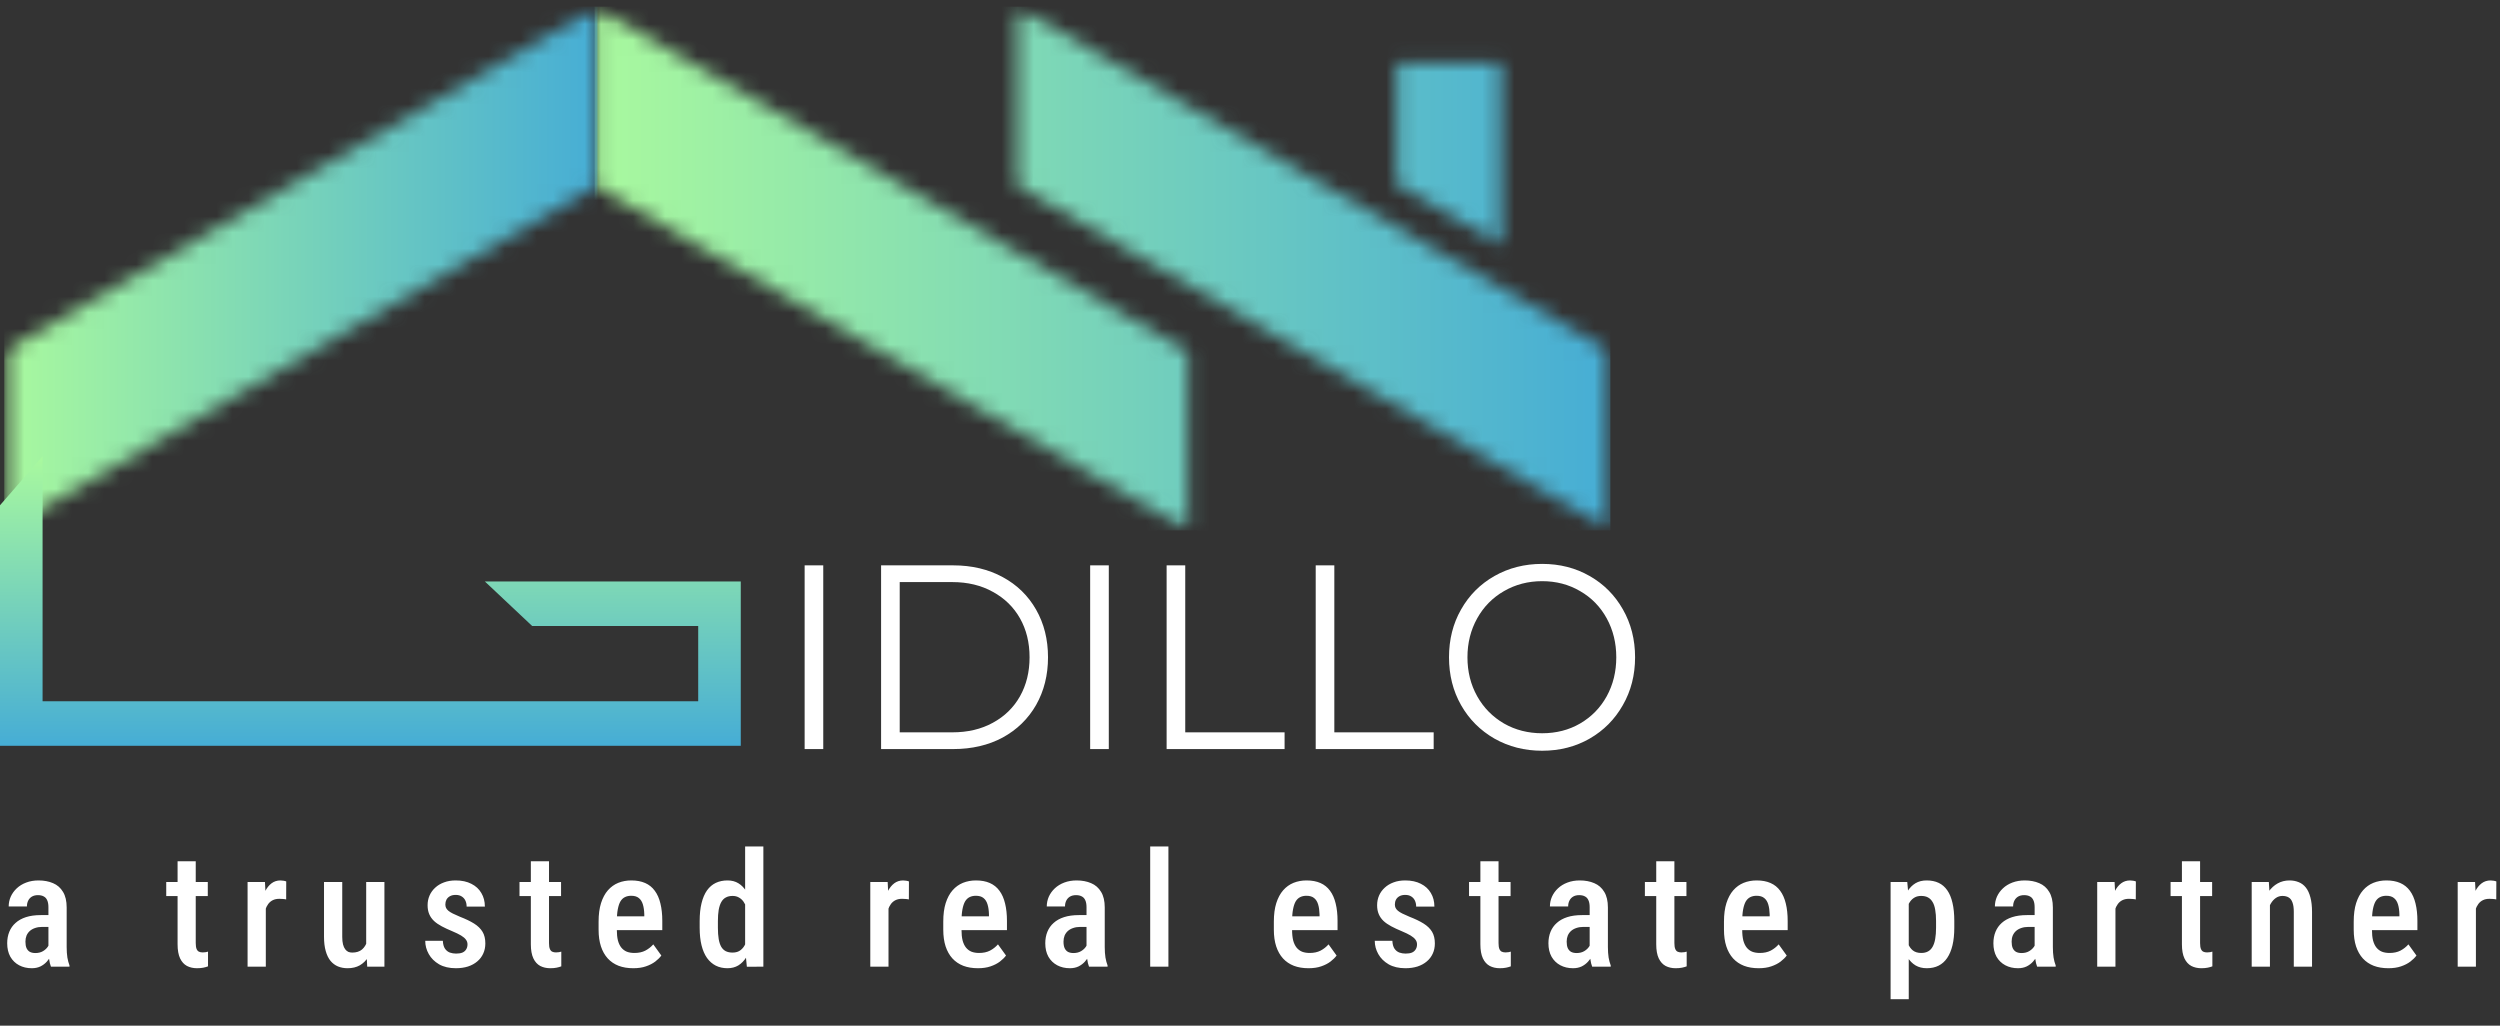
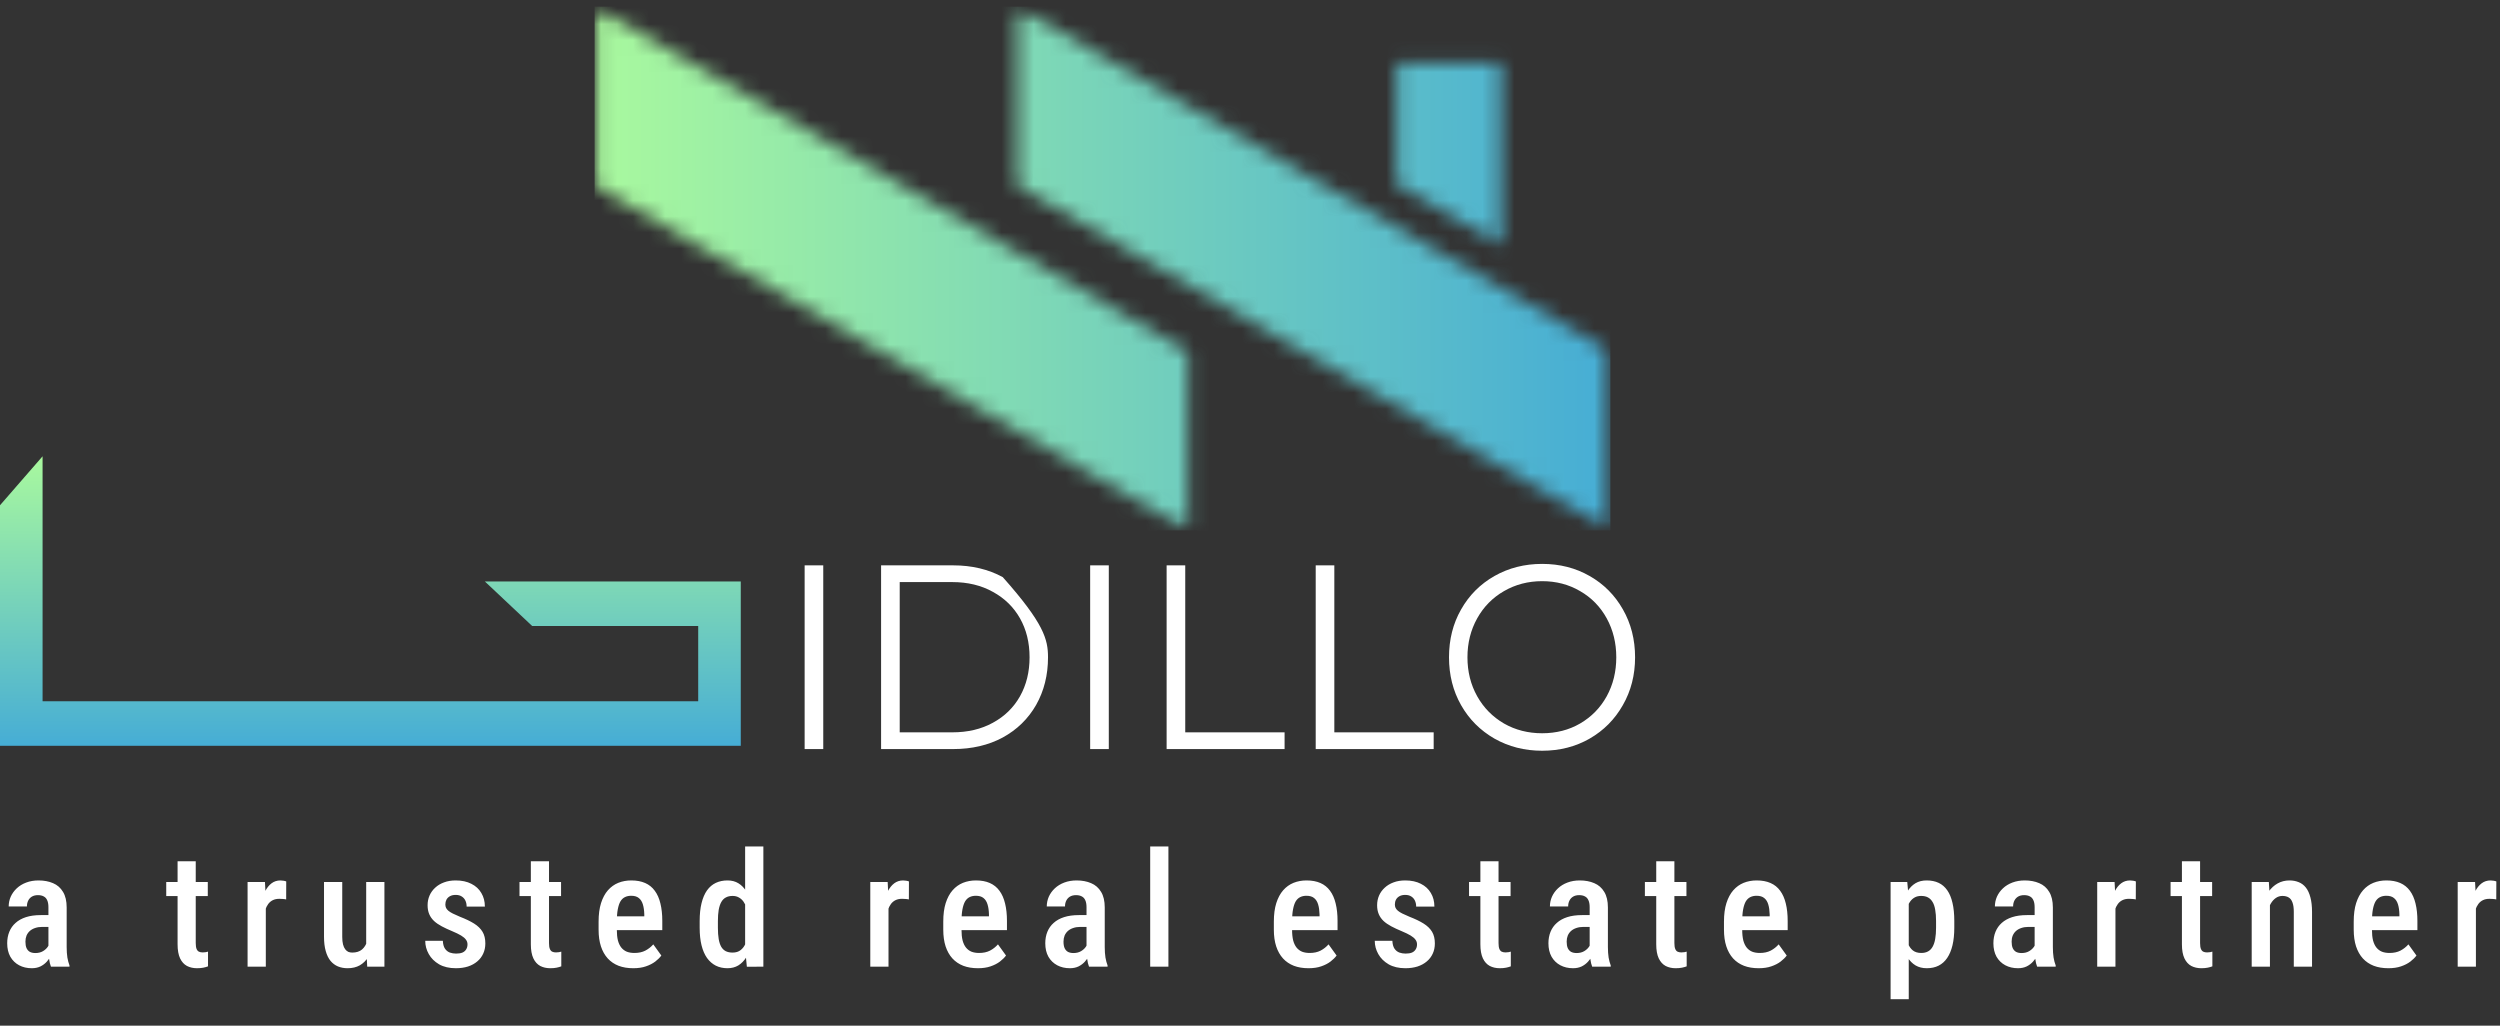
<svg xmlns="http://www.w3.org/2000/svg" width="156" height="64" viewBox="0 0 156 64" fill="none">
  <rect x="0" y="0" width="156" height="64" fill="#333333" stroke="none" />
  <path d="M3.022 59.245V56.614C3.022 56.431 2.996 56.285 2.944 56.174C2.896 56.063 2.822 55.984 2.725 55.935C2.63 55.883 2.511 55.857 2.368 55.857C2.218 55.857 2.091 55.888 1.987 55.95C1.886 56.011 1.81 56.096 1.758 56.203C1.706 56.307 1.68 56.428 1.68 56.565H0.542C0.542 56.353 0.584 56.15 0.669 55.954C0.757 55.759 0.882 55.585 1.045 55.432C1.208 55.279 1.405 55.158 1.636 55.071C1.867 54.983 2.124 54.939 2.407 54.939C2.746 54.939 3.047 54.996 3.311 55.11C3.574 55.22 3.781 55.401 3.931 55.652C4.084 55.899 4.16 56.224 4.16 56.628V59.094C4.16 59.338 4.175 59.556 4.204 59.748C4.237 59.937 4.281 60.102 4.336 60.242V60.32H3.179C3.127 60.193 3.088 60.03 3.062 59.831C3.035 59.633 3.022 59.437 3.022 59.245ZM3.174 57.102L3.179 57.839H2.632C2.469 57.839 2.323 57.862 2.192 57.907C2.062 57.95 1.952 58.012 1.86 58.093C1.772 58.171 1.704 58.267 1.655 58.381C1.61 58.495 1.587 58.62 1.587 58.757C1.587 58.923 1.61 59.058 1.655 59.162C1.704 59.267 1.774 59.345 1.865 59.397C1.96 59.446 2.074 59.47 2.207 59.47C2.389 59.47 2.547 59.431 2.681 59.353C2.817 59.271 2.922 59.174 2.993 59.06C3.068 58.946 3.097 58.842 3.081 58.747L3.34 59.221C3.314 59.345 3.265 59.475 3.193 59.612C3.125 59.748 3.035 59.879 2.925 60.002C2.814 60.126 2.681 60.227 2.524 60.305C2.368 60.38 2.188 60.417 1.982 60.417C1.686 60.417 1.423 60.355 1.191 60.232C0.96 60.108 0.778 59.931 0.645 59.7C0.514 59.465 0.449 59.185 0.449 58.86C0.449 58.596 0.493 58.357 0.581 58.142C0.669 57.927 0.799 57.743 0.972 57.59C1.144 57.434 1.361 57.313 1.621 57.229C1.885 57.144 2.192 57.102 2.544 57.102H3.174ZM12.966 55.036V55.915H10.373V55.036H12.966ZM11.081 53.742H12.214V58.845C12.214 59.008 12.232 59.131 12.267 59.216C12.303 59.301 12.354 59.358 12.419 59.387C12.484 59.416 12.56 59.431 12.648 59.431C12.713 59.431 12.777 59.426 12.839 59.416C12.904 59.403 12.951 59.392 12.98 59.382V60.3C12.896 60.333 12.798 60.36 12.687 60.383C12.577 60.406 12.443 60.417 12.287 60.417C12.056 60.417 11.849 60.37 11.667 60.276C11.485 60.178 11.341 60.02 11.237 59.802C11.133 59.581 11.081 59.288 11.081 58.923V53.742ZM16.587 56.057V60.32H15.449V55.036H16.533L16.587 56.057ZM17.861 55.002L17.857 56.125C17.791 56.109 17.721 56.099 17.647 56.096C17.575 56.089 17.503 56.086 17.432 56.086C17.276 56.086 17.14 56.114 17.027 56.169C16.913 56.224 16.817 56.304 16.738 56.408C16.66 56.513 16.599 56.638 16.553 56.784C16.511 56.931 16.485 57.097 16.475 57.282L16.231 57.292C16.231 56.96 16.257 56.653 16.309 56.369C16.361 56.083 16.439 55.834 16.543 55.622C16.651 55.407 16.784 55.24 16.944 55.119C17.103 54.999 17.289 54.939 17.5 54.939C17.559 54.939 17.625 54.945 17.7 54.958C17.775 54.971 17.829 54.986 17.861 55.002ZM22.85 59.075V55.036H23.988V60.32H22.914L22.85 59.075ZM23.011 57.971L23.373 57.961C23.373 58.316 23.34 58.643 23.275 58.943C23.21 59.242 23.109 59.502 22.972 59.724C22.839 59.942 22.665 60.113 22.45 60.237C22.238 60.357 21.984 60.417 21.688 60.417C21.47 60.417 21.27 60.38 21.087 60.305C20.909 60.23 20.754 60.114 20.624 59.958C20.497 59.802 20.397 59.599 20.326 59.348C20.254 59.097 20.218 58.798 20.218 58.45V55.036H21.356V58.459C21.356 58.648 21.372 58.806 21.405 58.933C21.437 59.057 21.483 59.157 21.542 59.236C21.6 59.31 21.665 59.364 21.737 59.397C21.812 59.426 21.892 59.441 21.976 59.441C22.233 59.441 22.437 59.377 22.587 59.25C22.739 59.12 22.849 58.944 22.914 58.723C22.979 58.502 23.011 58.251 23.011 57.971ZM29.172 58.928C29.172 58.817 29.139 58.72 29.074 58.635C29.012 58.547 28.912 58.461 28.771 58.376C28.631 58.292 28.444 58.2 28.21 58.103C27.966 58.002 27.749 57.901 27.561 57.8C27.372 57.699 27.212 57.589 27.082 57.468C26.952 57.344 26.852 57.203 26.784 57.043C26.716 56.884 26.682 56.698 26.682 56.487C26.682 56.269 26.722 56.067 26.804 55.881C26.885 55.696 27.002 55.533 27.155 55.393C27.308 55.25 27.492 55.139 27.707 55.061C27.922 54.979 28.164 54.939 28.435 54.939C28.815 54.939 29.141 55.009 29.411 55.149C29.685 55.285 29.893 55.477 30.036 55.725C30.183 55.969 30.256 56.251 30.256 56.57H29.118C29.118 56.436 29.094 56.316 29.045 56.208C28.996 56.098 28.921 56.01 28.82 55.945C28.719 55.876 28.591 55.842 28.435 55.842C28.291 55.842 28.171 55.87 28.073 55.925C27.979 55.977 27.907 56.049 27.858 56.14C27.813 56.228 27.79 56.327 27.79 56.438C27.79 56.519 27.805 56.591 27.834 56.653C27.863 56.714 27.912 56.775 27.98 56.833C28.049 56.889 28.14 56.946 28.254 57.004C28.371 57.063 28.519 57.13 28.698 57.204C29.053 57.341 29.348 57.483 29.582 57.629C29.816 57.776 29.992 57.947 30.109 58.142C30.227 58.337 30.285 58.58 30.285 58.869C30.285 59.104 30.241 59.315 30.153 59.504C30.069 59.693 29.945 59.856 29.782 59.992C29.623 60.129 29.429 60.235 29.201 60.31C28.977 60.381 28.726 60.417 28.449 60.417C28.036 60.417 27.686 60.336 27.399 60.173C27.116 60.007 26.901 59.794 26.755 59.533C26.608 59.273 26.535 58.998 26.535 58.708H27.634C27.644 58.917 27.688 59.079 27.766 59.197C27.847 59.314 27.95 59.395 28.073 59.441C28.197 59.483 28.326 59.504 28.459 59.504C28.619 59.504 28.75 59.483 28.855 59.441C28.959 59.395 29.037 59.328 29.089 59.24C29.144 59.153 29.172 59.048 29.172 58.928ZM35.01 55.036V55.915H32.417V55.036H35.01ZM33.125 53.742H34.258V58.845C34.258 59.008 34.276 59.131 34.312 59.216C34.348 59.301 34.398 59.358 34.463 59.387C34.528 59.416 34.605 59.431 34.693 59.431C34.758 59.431 34.821 59.426 34.883 59.416C34.948 59.403 34.995 59.392 35.025 59.382V60.3C34.94 60.333 34.843 60.36 34.732 60.383C34.621 60.406 34.488 60.417 34.331 60.417C34.1 60.417 33.894 60.37 33.711 60.276C33.529 60.178 33.386 60.02 33.282 59.802C33.178 59.581 33.125 59.288 33.125 58.923V53.742ZM39.515 60.417C39.174 60.417 38.869 60.367 38.602 60.266C38.335 60.162 38.109 60.009 37.924 59.807C37.738 59.602 37.596 59.351 37.499 59.055C37.401 58.755 37.352 58.409 37.352 58.015V57.507C37.352 57.061 37.403 56.677 37.504 56.355C37.608 56.029 37.751 55.762 37.933 55.554C38.116 55.346 38.331 55.191 38.578 55.09C38.829 54.989 39.1 54.939 39.393 54.939C39.725 54.939 40.014 54.992 40.258 55.1C40.502 55.207 40.702 55.368 40.858 55.583C41.018 55.798 41.135 56.063 41.21 56.379C41.288 56.695 41.327 57.058 41.327 57.468V58.039H37.899V57.18H40.204V57.058C40.197 56.817 40.168 56.61 40.116 56.438C40.064 56.262 39.979 56.129 39.862 56.037C39.748 55.943 39.59 55.896 39.389 55.896C39.242 55.896 39.112 55.923 38.998 55.979C38.884 56.034 38.789 56.124 38.715 56.247C38.643 56.371 38.588 56.537 38.549 56.745C38.51 56.95 38.49 57.204 38.49 57.507V58.015C38.49 58.279 38.513 58.502 38.558 58.684C38.607 58.866 38.679 59.016 38.773 59.133C38.868 59.247 38.982 59.332 39.115 59.387C39.252 59.439 39.41 59.465 39.589 59.465C39.852 59.465 40.079 59.416 40.267 59.319C40.459 59.218 40.626 59.087 40.765 58.928L41.268 59.626C41.174 59.753 41.047 59.879 40.888 60.002C40.728 60.123 40.534 60.222 40.306 60.3C40.082 60.378 39.818 60.417 39.515 60.417ZM46.496 59.216V52.82H47.634V60.32L46.604 60.325L46.496 59.216ZM43.659 57.893V57.478C43.659 57.045 43.698 56.67 43.777 56.355C43.855 56.036 43.969 55.77 44.118 55.559C44.271 55.347 44.455 55.191 44.67 55.09C44.885 54.989 45.127 54.939 45.398 54.939C45.661 54.939 45.889 54.999 46.081 55.119C46.273 55.237 46.436 55.404 46.569 55.622C46.703 55.84 46.809 56.101 46.887 56.404C46.968 56.703 47.024 57.038 47.053 57.409V57.986C47.017 58.344 46.96 58.672 46.882 58.972C46.804 59.268 46.698 59.524 46.565 59.739C46.431 59.953 46.267 60.121 46.072 60.242C45.879 60.359 45.653 60.417 45.393 60.417C45.123 60.417 44.88 60.364 44.665 60.256C44.454 60.149 44.271 59.989 44.118 59.778C43.969 59.566 43.855 59.304 43.777 58.992C43.698 58.676 43.659 58.309 43.659 57.893ZM44.797 57.478V57.893C44.797 58.163 44.813 58.396 44.846 58.591C44.878 58.786 44.931 58.947 45.002 59.075C45.074 59.198 45.168 59.291 45.285 59.353C45.403 59.411 45.544 59.441 45.71 59.441C45.919 59.441 46.088 59.389 46.218 59.284C46.351 59.18 46.454 59.04 46.526 58.864C46.6 58.685 46.653 58.487 46.682 58.269V57.131C46.666 56.959 46.633 56.799 46.584 56.653C46.535 56.503 46.472 56.373 46.394 56.262C46.316 56.151 46.22 56.065 46.106 56.003C45.995 55.938 45.865 55.906 45.715 55.906C45.549 55.906 45.407 55.938 45.29 56.003C45.173 56.065 45.079 56.161 45.007 56.291C44.935 56.418 44.882 56.581 44.846 56.779C44.813 56.975 44.797 57.208 44.797 57.478ZM55.443 56.057V60.32H54.306V55.036H55.39L55.443 56.057ZM56.718 55.002L56.713 56.125C56.648 56.109 56.578 56.099 56.503 56.096C56.431 56.089 56.36 56.086 56.288 56.086C56.132 56.086 55.997 56.114 55.883 56.169C55.769 56.224 55.673 56.304 55.595 56.408C55.517 56.513 55.455 56.638 55.409 56.784C55.367 56.931 55.341 57.097 55.331 57.282L55.087 57.292C55.087 56.96 55.113 56.653 55.165 56.369C55.217 56.083 55.295 55.834 55.399 55.622C55.507 55.407 55.64 55.24 55.8 55.119C55.959 54.999 56.145 54.939 56.356 54.939C56.415 54.939 56.482 54.945 56.557 54.958C56.632 54.971 56.685 54.986 56.718 55.002ZM61.023 60.417C60.681 60.417 60.377 60.367 60.11 60.266C59.843 60.162 59.617 60.009 59.431 59.807C59.245 59.602 59.104 59.351 59.006 59.055C58.909 58.755 58.86 58.409 58.86 58.015V57.507C58.86 57.061 58.91 56.677 59.011 56.355C59.115 56.029 59.258 55.762 59.441 55.554C59.623 55.346 59.838 55.191 60.085 55.09C60.336 54.989 60.608 54.939 60.901 54.939C61.233 54.939 61.521 54.992 61.765 55.1C62.009 55.207 62.209 55.368 62.366 55.583C62.525 55.798 62.642 56.063 62.717 56.379C62.795 56.695 62.834 57.058 62.834 57.468V58.039H59.407V57.18H61.711V57.058C61.705 56.817 61.675 56.61 61.623 56.438C61.571 56.262 61.487 56.129 61.37 56.037C61.256 55.943 61.098 55.896 60.896 55.896C60.749 55.896 60.619 55.923 60.505 55.979C60.391 56.034 60.297 56.124 60.222 56.247C60.151 56.371 60.095 56.537 60.056 56.745C60.017 56.95 59.998 57.204 59.998 57.507V58.015C59.998 58.279 60.02 58.502 60.066 58.684C60.115 58.866 60.186 59.016 60.281 59.133C60.375 59.247 60.489 59.332 60.623 59.387C60.759 59.439 60.917 59.465 61.096 59.465C61.36 59.465 61.586 59.416 61.775 59.319C61.967 59.218 62.133 59.087 62.273 58.928L62.776 59.626C62.681 59.753 62.554 59.879 62.395 60.002C62.235 60.123 62.042 60.222 61.814 60.3C61.589 60.378 61.326 60.417 61.023 60.417ZM67.799 59.245V56.614C67.799 56.431 67.773 56.285 67.721 56.174C67.672 56.063 67.598 55.984 67.501 55.935C67.406 55.883 67.288 55.857 67.144 55.857C66.995 55.857 66.868 55.888 66.763 55.95C66.663 56.011 66.586 56.096 66.534 56.203C66.482 56.307 66.456 56.428 66.456 56.565H65.318C65.318 56.353 65.361 56.15 65.445 55.954C65.533 55.759 65.658 55.585 65.821 55.432C65.984 55.279 66.181 55.158 66.412 55.071C66.643 54.983 66.9 54.939 67.183 54.939C67.522 54.939 67.823 54.996 68.087 55.11C68.35 55.22 68.557 55.401 68.707 55.652C68.86 55.899 68.936 56.224 68.936 56.628V59.094C68.936 59.338 68.951 59.556 68.98 59.748C69.013 59.937 69.057 60.102 69.112 60.242V60.32H67.955C67.903 60.193 67.864 60.03 67.838 59.831C67.812 59.633 67.799 59.437 67.799 59.245ZM67.95 57.102L67.955 57.839H67.408C67.245 57.839 67.099 57.862 66.969 57.907C66.838 57.95 66.728 58.012 66.636 58.093C66.549 58.171 66.48 58.267 66.431 58.381C66.386 58.495 66.363 58.62 66.363 58.757C66.363 58.923 66.386 59.058 66.431 59.162C66.48 59.267 66.55 59.345 66.641 59.397C66.736 59.446 66.85 59.47 66.983 59.47C67.165 59.47 67.323 59.431 67.457 59.353C67.594 59.271 67.698 59.174 67.769 59.06C67.844 58.946 67.874 58.842 67.857 58.747L68.116 59.221C68.09 59.345 68.041 59.475 67.969 59.612C67.901 59.748 67.812 59.879 67.701 60.002C67.59 60.126 67.457 60.227 67.301 60.305C67.144 60.38 66.964 60.417 66.759 60.417C66.462 60.417 66.199 60.355 65.968 60.232C65.737 60.108 65.554 59.931 65.421 59.7C65.29 59.465 65.225 59.185 65.225 58.86C65.225 58.596 65.269 58.357 65.357 58.142C65.445 57.927 65.575 57.743 65.748 57.59C65.92 57.434 66.137 57.313 66.397 57.229C66.661 57.144 66.969 57.102 67.32 57.102H67.95ZM72.909 52.82V60.32H71.772V52.82H72.909ZM81.651 60.417C81.31 60.417 81.005 60.367 80.738 60.266C80.471 60.162 80.245 60.009 80.06 59.807C79.874 59.602 79.732 59.351 79.635 59.055C79.537 58.755 79.488 58.409 79.488 58.015V57.507C79.488 57.061 79.539 56.677 79.64 56.355C79.744 56.029 79.887 55.762 80.069 55.554C80.252 55.346 80.466 55.191 80.714 55.09C80.965 54.989 81.236 54.939 81.529 54.939C81.861 54.939 82.149 54.992 82.394 55.1C82.638 55.207 82.838 55.368 82.994 55.583C83.154 55.798 83.271 56.063 83.346 56.379C83.424 56.695 83.463 57.058 83.463 57.468V58.039H80.035V57.18H82.34V57.058C82.333 56.817 82.304 56.61 82.252 56.438C82.2 56.262 82.115 56.129 81.998 56.037C81.884 55.943 81.726 55.896 81.524 55.896C81.378 55.896 81.248 55.923 81.134 55.979C81.02 56.034 80.925 56.124 80.851 56.247C80.779 56.371 80.724 56.537 80.685 56.745C80.645 56.95 80.626 57.204 80.626 57.507V58.015C80.626 58.279 80.649 58.502 80.694 58.684C80.743 58.866 80.815 59.016 80.909 59.133C81.004 59.247 81.118 59.332 81.251 59.387C81.388 59.439 81.546 59.465 81.725 59.465C81.988 59.465 82.215 59.416 82.403 59.319C82.595 59.218 82.761 59.087 82.901 58.928L83.404 59.626C83.31 59.753 83.183 59.879 83.023 60.002C82.864 60.123 82.67 60.222 82.442 60.3C82.218 60.378 81.954 60.417 81.651 60.417ZM88.422 58.928C88.422 58.817 88.39 58.72 88.325 58.635C88.263 58.547 88.162 58.461 88.022 58.376C87.882 58.292 87.695 58.2 87.46 58.103C87.216 58.002 87 57.901 86.811 57.8C86.622 57.699 86.463 57.589 86.332 57.468C86.202 57.344 86.103 57.203 86.035 57.043C85.966 56.884 85.932 56.698 85.932 56.487C85.932 56.269 85.973 56.067 86.054 55.881C86.135 55.696 86.253 55.533 86.406 55.393C86.559 55.25 86.743 55.139 86.957 55.061C87.172 54.979 87.415 54.939 87.685 54.939C88.066 54.939 88.391 55.009 88.662 55.149C88.935 55.285 89.143 55.477 89.287 55.725C89.433 55.969 89.506 56.251 89.506 56.57H88.369C88.369 56.436 88.344 56.316 88.295 56.208C88.246 56.098 88.172 56.01 88.071 55.945C87.97 55.876 87.841 55.842 87.685 55.842C87.542 55.842 87.421 55.87 87.324 55.925C87.229 55.977 87.158 56.049 87.109 56.14C87.063 56.228 87.04 56.327 87.04 56.438C87.04 56.519 87.055 56.591 87.084 56.653C87.114 56.714 87.162 56.775 87.231 56.833C87.299 56.889 87.39 56.946 87.504 57.004C87.621 57.063 87.77 57.13 87.949 57.204C88.303 57.341 88.598 57.483 88.832 57.629C89.067 57.776 89.243 57.947 89.36 58.142C89.477 58.337 89.535 58.58 89.535 58.869C89.535 59.104 89.492 59.315 89.404 59.504C89.319 59.693 89.195 59.856 89.033 59.992C88.873 60.129 88.679 60.235 88.452 60.31C88.227 60.381 87.976 60.417 87.7 60.417C87.286 60.417 86.936 60.336 86.65 60.173C86.367 60.007 86.152 59.794 86.005 59.533C85.859 59.273 85.785 58.998 85.785 58.708H86.884C86.894 58.917 86.938 59.079 87.016 59.197C87.097 59.314 87.2 59.395 87.324 59.441C87.447 59.483 87.576 59.504 87.709 59.504C87.869 59.504 88.001 59.483 88.105 59.441C88.209 59.395 88.287 59.328 88.339 59.24C88.395 59.153 88.422 59.048 88.422 58.928ZM94.26 55.036V55.915H91.668V55.036H94.26ZM92.376 53.742H93.509V58.845C93.509 59.008 93.526 59.131 93.562 59.216C93.598 59.301 93.649 59.358 93.714 59.387C93.779 59.416 93.855 59.431 93.943 59.431C94.008 59.431 94.072 59.426 94.134 59.416C94.199 59.403 94.246 59.392 94.275 59.382V60.3C94.191 60.333 94.093 60.36 93.982 60.383C93.871 60.406 93.738 60.417 93.582 60.417C93.351 60.417 93.144 60.37 92.962 60.276C92.779 60.178 92.636 60.02 92.532 59.802C92.428 59.581 92.376 59.288 92.376 58.923V53.742ZM99.195 59.245V56.614C99.195 56.431 99.169 56.285 99.117 56.174C99.069 56.063 98.995 55.984 98.898 55.935C98.803 55.883 98.684 55.857 98.541 55.857C98.391 55.857 98.264 55.888 98.16 55.95C98.059 56.011 97.983 56.096 97.931 56.203C97.879 56.307 97.853 56.428 97.853 56.565H96.715C96.715 56.353 96.757 56.15 96.842 55.954C96.93 55.759 97.055 55.585 97.218 55.432C97.381 55.279 97.578 55.158 97.809 55.071C98.04 54.983 98.297 54.939 98.58 54.939C98.919 54.939 99.22 54.996 99.484 55.11C99.747 55.22 99.954 55.401 100.104 55.652C100.257 55.899 100.333 56.224 100.333 56.628V59.094C100.333 59.338 100.348 59.556 100.377 59.748C100.41 59.937 100.454 60.102 100.509 60.242V60.32H99.352C99.3 60.193 99.261 60.03 99.235 59.831C99.209 59.633 99.195 59.437 99.195 59.245ZM99.347 57.102L99.352 57.839H98.805C98.642 57.839 98.496 57.862 98.365 57.907C98.235 57.95 98.124 58.012 98.033 58.093C97.945 58.171 97.877 58.267 97.828 58.381C97.783 58.495 97.76 58.62 97.76 58.757C97.76 58.923 97.783 59.058 97.828 59.162C97.877 59.267 97.947 59.345 98.038 59.397C98.133 59.446 98.247 59.47 98.38 59.47C98.562 59.47 98.72 59.431 98.854 59.353C98.99 59.271 99.095 59.174 99.166 59.06C99.241 58.946 99.27 58.842 99.254 58.747L99.513 59.221C99.487 59.345 99.438 59.475 99.366 59.612C99.298 59.748 99.209 59.879 99.098 60.002C98.987 60.126 98.854 60.227 98.698 60.305C98.541 60.38 98.361 60.417 98.156 60.417C97.859 60.417 97.596 60.355 97.365 60.232C97.133 60.108 96.951 59.931 96.818 59.7C96.687 59.465 96.622 59.185 96.622 58.86C96.622 58.596 96.666 58.357 96.754 58.142C96.842 57.927 96.972 57.743 97.145 57.59C97.317 57.434 97.534 57.313 97.794 57.229C98.058 57.144 98.365 57.102 98.717 57.102H99.347ZM105.234 55.036V55.915H102.641V55.036H105.234ZM103.349 53.742H104.482V58.845C104.482 59.008 104.5 59.131 104.536 59.216C104.572 59.301 104.622 59.358 104.687 59.387C104.752 59.416 104.829 59.431 104.917 59.431C104.982 59.431 105.045 59.426 105.107 59.416C105.172 59.403 105.219 59.392 105.249 59.382V60.3C105.164 60.333 105.066 60.36 104.956 60.383C104.845 60.406 104.712 60.417 104.555 60.417C104.324 60.417 104.117 60.37 103.935 60.276C103.753 60.178 103.61 60.02 103.505 59.802C103.401 59.581 103.349 59.288 103.349 58.923V53.742ZM109.739 60.417C109.397 60.417 109.093 60.367 108.826 60.266C108.559 60.162 108.333 60.009 108.147 59.807C107.962 59.602 107.82 59.351 107.723 59.055C107.625 58.755 107.576 58.409 107.576 58.015V57.507C107.576 57.061 107.627 56.677 107.728 56.355C107.832 56.029 107.975 55.762 108.157 55.554C108.34 55.346 108.554 55.191 108.802 55.09C109.052 54.989 109.324 54.939 109.617 54.939C109.949 54.939 110.237 54.992 110.481 55.1C110.726 55.207 110.926 55.368 111.082 55.583C111.242 55.798 111.359 56.063 111.434 56.379C111.512 56.695 111.551 57.058 111.551 57.468V58.039H108.123V57.18H110.428V57.058C110.421 56.817 110.392 56.61 110.34 56.438C110.288 56.262 110.203 56.129 110.086 56.037C109.972 55.943 109.814 55.896 109.612 55.896C109.466 55.896 109.336 55.923 109.222 55.979C109.108 56.034 109.013 56.124 108.938 56.247C108.867 56.371 108.812 56.537 108.772 56.745C108.733 56.95 108.714 57.204 108.714 57.507V58.015C108.714 58.279 108.737 58.502 108.782 58.684C108.831 58.866 108.903 59.016 108.997 59.133C109.091 59.247 109.205 59.332 109.339 59.387C109.476 59.439 109.633 59.465 109.812 59.465C110.076 59.465 110.302 59.416 110.491 59.319C110.683 59.218 110.849 59.087 110.989 58.928L111.492 59.626C111.398 59.753 111.271 59.879 111.111 60.002C110.952 60.123 110.758 60.222 110.53 60.3C110.306 60.378 110.042 60.417 109.739 60.417ZM119.106 56.052V62.351H117.973V55.036H119.013L119.106 56.052ZM121.948 57.468V57.888C121.948 58.301 121.911 58.666 121.836 58.982C121.761 59.297 121.65 59.563 121.504 59.778C121.36 59.989 121.183 60.149 120.971 60.256C120.76 60.364 120.512 60.417 120.229 60.417C119.962 60.417 119.73 60.359 119.531 60.242C119.336 60.124 119.171 59.96 119.038 59.748C118.904 59.537 118.797 59.286 118.716 58.996C118.637 58.703 118.581 58.384 118.545 58.039V57.395C118.581 57.03 118.636 56.698 118.711 56.399C118.789 56.096 118.895 55.836 119.028 55.617C119.165 55.399 119.331 55.232 119.526 55.114C119.721 54.997 119.954 54.939 120.224 54.939C120.508 54.939 120.757 54.989 120.971 55.09C121.186 55.191 121.365 55.346 121.509 55.554C121.655 55.762 121.764 56.026 121.836 56.345C121.911 56.661 121.948 57.035 121.948 57.468ZM120.81 57.888V57.468C120.81 57.198 120.792 56.965 120.757 56.77C120.724 56.571 120.669 56.408 120.591 56.282C120.516 56.154 120.42 56.06 120.303 55.998C120.189 55.936 120.047 55.906 119.878 55.906C119.728 55.906 119.596 55.936 119.482 55.998C119.368 56.06 119.272 56.146 119.194 56.257C119.116 56.364 119.054 56.493 119.009 56.643C118.963 56.789 118.934 56.949 118.921 57.121V58.318C118.95 58.526 118.999 58.718 119.067 58.894C119.136 59.066 119.235 59.205 119.365 59.309C119.498 59.413 119.673 59.465 119.887 59.465C120.054 59.465 120.195 59.432 120.312 59.367C120.429 59.302 120.524 59.205 120.596 59.075C120.67 58.944 120.724 58.782 120.757 58.586C120.792 58.388 120.81 58.155 120.81 57.888ZM126.961 59.245V56.614C126.961 56.431 126.935 56.285 126.883 56.174C126.834 56.063 126.761 55.984 126.663 55.935C126.569 55.883 126.45 55.857 126.307 55.857C126.157 55.857 126.03 55.888 125.926 55.95C125.825 56.011 125.749 56.096 125.696 56.203C125.644 56.307 125.618 56.428 125.618 56.565H124.481C124.481 56.353 124.523 56.15 124.608 55.954C124.696 55.759 124.821 55.585 124.984 55.432C125.146 55.279 125.343 55.158 125.574 55.071C125.806 54.983 126.063 54.939 126.346 54.939C126.684 54.939 126.986 54.996 127.249 55.11C127.513 55.22 127.72 55.401 127.869 55.652C128.022 55.899 128.099 56.224 128.099 56.628V59.094C128.099 59.338 128.113 59.556 128.143 59.748C128.175 59.937 128.219 60.102 128.275 60.242V60.32H127.117C127.065 60.193 127.026 60.03 127 59.831C126.974 59.633 126.961 59.437 126.961 59.245ZM127.113 57.102L127.117 57.839H126.571C126.408 57.839 126.261 57.862 126.131 57.907C126.001 57.95 125.89 58.012 125.799 58.093C125.711 58.171 125.643 58.267 125.594 58.381C125.548 58.495 125.526 58.62 125.526 58.757C125.526 58.923 125.548 59.058 125.594 59.162C125.643 59.267 125.713 59.345 125.804 59.397C125.898 59.446 126.012 59.47 126.146 59.47C126.328 59.47 126.486 59.431 126.619 59.353C126.756 59.271 126.86 59.174 126.932 59.06C127.007 58.946 127.036 58.842 127.02 58.747L127.279 59.221C127.252 59.345 127.204 59.475 127.132 59.612C127.064 59.748 126.974 59.879 126.863 60.002C126.753 60.126 126.619 60.227 126.463 60.305C126.307 60.38 126.126 60.417 125.921 60.417C125.625 60.417 125.361 60.355 125.13 60.232C124.899 60.108 124.717 59.931 124.583 59.7C124.453 59.465 124.388 59.185 124.388 58.86C124.388 58.596 124.432 58.357 124.52 58.142C124.608 57.927 124.738 57.743 124.91 57.59C125.083 57.434 125.299 57.313 125.56 57.229C125.823 57.144 126.131 57.102 126.483 57.102H127.113ZM132.004 56.057V60.32H130.866V55.036H131.95L132.004 56.057ZM133.278 55.002L133.273 56.125C133.208 56.109 133.138 56.099 133.063 56.096C132.991 56.089 132.92 56.086 132.848 56.086C132.692 56.086 132.557 56.114 132.443 56.169C132.329 56.224 132.233 56.304 132.155 56.408C132.077 56.513 132.015 56.638 131.969 56.784C131.927 56.931 131.901 57.097 131.891 57.282L131.647 57.292C131.647 56.96 131.673 56.653 131.725 56.369C131.777 56.083 131.855 55.834 131.96 55.622C132.067 55.407 132.2 55.24 132.36 55.119C132.519 54.999 132.705 54.939 132.917 54.939C132.975 54.939 133.042 54.945 133.117 54.958C133.192 54.971 133.245 54.986 133.278 55.002ZM138.037 55.036V55.915H135.444V55.036H138.037ZM136.152 53.742H137.285V58.845C137.285 59.008 137.303 59.131 137.339 59.216C137.375 59.301 137.425 59.358 137.49 59.387C137.555 59.416 137.632 59.431 137.72 59.431C137.785 59.431 137.848 59.426 137.91 59.416C137.975 59.403 138.022 59.392 138.052 59.382V60.3C137.967 60.333 137.869 60.36 137.759 60.383C137.648 60.406 137.515 60.417 137.358 60.417C137.127 60.417 136.921 60.37 136.738 60.276C136.556 60.178 136.413 60.02 136.309 59.802C136.204 59.581 136.152 59.288 136.152 58.923V53.742ZM141.644 56.164V60.32H140.506V55.036H141.576L141.644 56.164ZM141.439 57.487H141.078C141.074 57.107 141.115 56.76 141.2 56.447C141.284 56.135 141.405 55.867 141.561 55.642C141.72 55.417 141.909 55.245 142.127 55.124C142.349 55.001 142.594 54.939 142.865 54.939C143.073 54.939 143.263 54.974 143.436 55.046C143.612 55.114 143.761 55.227 143.885 55.383C144.009 55.539 144.103 55.743 144.168 55.993C144.237 56.244 144.271 56.55 144.271 56.911V60.32H143.133V56.902C143.133 56.654 143.106 56.459 143.05 56.316C142.998 56.169 142.92 56.065 142.816 56.003C142.712 55.938 142.58 55.906 142.42 55.906C142.274 55.906 142.139 55.948 142.015 56.032C141.895 56.114 141.79 56.228 141.703 56.374C141.618 56.517 141.553 56.685 141.507 56.877C141.462 57.066 141.439 57.269 141.439 57.487ZM149.035 60.417C148.693 60.417 148.389 60.367 148.122 60.266C147.855 60.162 147.629 60.009 147.443 59.807C147.258 59.602 147.116 59.351 147.018 59.055C146.921 58.755 146.872 58.409 146.872 58.015V57.507C146.872 57.061 146.922 56.677 147.023 56.355C147.127 56.029 147.271 55.762 147.453 55.554C147.635 55.346 147.85 55.191 148.097 55.09C148.348 54.989 148.62 54.939 148.913 54.939C149.245 54.939 149.533 54.992 149.777 55.1C150.021 55.207 150.221 55.368 150.378 55.583C150.537 55.798 150.654 56.063 150.729 56.379C150.807 56.695 150.846 57.058 150.846 57.468V58.039H147.419V57.18H149.723V57.058C149.717 56.817 149.688 56.61 149.636 56.438C149.583 56.262 149.499 56.129 149.382 56.037C149.268 55.943 149.11 55.896 148.908 55.896C148.762 55.896 148.631 55.923 148.517 55.979C148.403 56.034 148.309 56.124 148.234 56.247C148.163 56.371 148.107 56.537 148.068 56.745C148.029 56.95 148.01 57.204 148.01 57.507V58.015C148.01 58.279 148.032 58.502 148.078 58.684C148.127 58.866 148.198 59.016 148.293 59.133C148.387 59.247 148.501 59.332 148.635 59.387C148.771 59.439 148.929 59.465 149.108 59.465C149.372 59.465 149.598 59.416 149.787 59.319C149.979 59.218 150.145 59.087 150.285 58.928L150.788 59.626C150.693 59.753 150.567 59.879 150.407 60.002C150.248 60.123 150.054 60.222 149.826 60.3C149.601 60.378 149.338 60.417 149.035 60.417ZM154.497 56.057V60.32H153.36V55.036H154.444L154.497 56.057ZM155.772 55.002L155.767 56.125C155.702 56.109 155.632 56.099 155.557 56.096C155.485 56.089 155.414 56.086 155.342 56.086C155.186 56.086 155.051 56.114 154.937 56.169C154.823 56.224 154.727 56.304 154.649 56.408C154.571 56.513 154.509 56.638 154.463 56.784C154.421 56.931 154.395 57.097 154.385 57.282L154.141 57.292C154.141 56.96 154.167 56.653 154.219 56.369C154.271 56.083 154.349 55.834 154.453 55.622C154.561 55.407 154.694 55.24 154.854 55.119C155.013 54.999 155.199 54.939 155.41 54.939C155.469 54.939 155.536 54.945 155.611 54.958C155.685 54.971 155.739 54.986 155.772 55.002Z" fill="white" />
  <mask id="mask0_609_1295" style="mask-type:luminance" maskUnits="userSpaceOnUse" x="36" y="0" width="65" height="34">
    <path d="M36.563 0.324H100.684V33.21H36.563V0.324Z" fill="white" />
  </mask>
  <g mask="url(#mask0_609_1295)">
    <mask id="mask1_609_1295" style="mask-type:luminance" maskUnits="userSpaceOnUse" x="37" y="0" width="64" height="34">
      <path d="M100.486 21.932V33.098L63.468 11.581V0.415L100.486 21.932ZM93.673 3.912H87.15V11.515L93.673 15.305V3.912ZM37.104 11.581L74.122 33.098V21.932L37.104 0.415V11.581Z" fill="white" />
    </mask>
    <g mask="url(#mask1_609_1295)">
      <path d="M37.104 0.415V33.098H100.486V0.415H37.104Z" fill="url(#paint0_linear_609_1295)" />
    </g>
  </g>
  <mask id="mask2_609_1295" style="mask-type:luminance" maskUnits="userSpaceOnUse" x="0" y="0" width="38" height="34">
    <path d="M0.266 0.324H37.981V33.21H0.266V0.324Z" fill="white" />
  </mask>
  <g mask="url(#mask2_609_1295)">
    <mask id="mask3_609_1295" style="mask-type:luminance" maskUnits="userSpaceOnUse" x="0" y="0" width="38" height="34">
      <path d="M37.283 0.415V11.581L0.266 33.098V21.932L37.283 0.415Z" fill="white" />
    </mask>
    <g mask="url(#mask3_609_1295)">
-       <path d="M0.266 0.415V33.098H37.283V0.415H0.266Z" fill="url(#paint1_linear_609_1295)" />
-     </g>
+       </g>
  </g>
  <path d="M50.209 35.278H51.371V46.742H50.209V35.278Z" fill="white" />
-   <path d="M54.98 35.278H59.474C60.647 35.278 61.679 35.525 62.573 36.013C63.464 36.495 64.159 37.172 64.654 38.044C65.147 38.91 65.396 39.9 65.396 41.016C65.396 42.126 65.147 43.116 64.654 43.988C64.159 44.854 63.464 45.532 62.573 46.019C61.679 46.501 60.647 46.742 59.474 46.742H54.98V35.278ZM59.419 45.698C60.385 45.698 61.228 45.5 61.953 45.101C62.684 44.705 63.249 44.154 63.647 43.449C64.046 42.737 64.245 41.928 64.245 41.016C64.245 40.098 64.046 39.289 63.647 38.583C63.249 37.88 62.684 37.329 61.953 36.931C61.228 36.526 60.385 36.322 59.419 36.322H56.142V45.698H59.419Z" fill="white" />
+   <path d="M54.98 35.278H59.474C60.647 35.278 61.679 35.525 62.573 36.013C65.147 38.91 65.396 39.9 65.396 41.016C65.396 42.126 65.147 43.116 64.654 43.988C64.159 44.854 63.464 45.532 62.573 46.019C61.679 46.501 60.647 46.742 59.474 46.742H54.98V35.278ZM59.419 45.698C60.385 45.698 61.228 45.5 61.953 45.101C62.684 44.705 63.249 44.154 63.647 43.449C64.046 42.737 64.245 41.928 64.245 41.016C64.245 40.098 64.046 39.289 63.647 38.583C63.249 37.88 62.684 37.329 61.953 36.931C61.228 36.526 60.385 36.322 59.419 36.322H56.142V45.698H59.419Z" fill="white" />
  <path d="M68.026 35.278H69.189V46.742H68.026V35.278Z" fill="white" />
  <path d="M72.797 35.278H73.959V45.698H80.158V46.742H72.797V35.278Z" fill="white" />
  <path d="M82.1 35.278H83.262V45.698H89.461V46.742H82.1V35.278Z" fill="white" />
  <path d="M96.229 46.846C95.136 46.846 94.143 46.593 93.252 46.088C92.366 45.578 91.671 44.88 91.171 44C90.667 43.113 90.418 42.118 90.418 41.016C90.418 39.909 90.667 38.913 91.171 38.032C91.671 37.146 92.366 36.449 93.252 35.944C94.143 35.439 95.136 35.187 96.229 35.187C97.328 35.187 98.316 35.439 99.196 35.944C100.073 36.443 100.762 37.135 101.266 38.021C101.775 38.91 102.029 39.909 102.029 41.016C102.029 42.118 101.775 43.113 101.266 44C100.762 44.889 100.073 45.583 99.196 46.088C98.316 46.593 97.328 46.846 96.229 46.846ZM96.229 45.755C97.106 45.755 97.895 45.555 98.598 45.147C99.306 44.734 99.86 44.169 100.258 43.449C100.657 42.723 100.856 41.911 100.856 41.016C100.856 40.121 100.657 39.312 100.258 38.583C99.86 37.858 99.306 37.292 98.598 36.885C97.895 36.472 97.106 36.265 96.229 36.265C95.358 36.265 94.563 36.472 93.849 36.885C93.141 37.292 92.582 37.858 92.178 38.583C91.771 39.312 91.569 40.121 91.569 41.016C91.569 41.911 91.771 42.723 92.178 43.449C92.582 44.169 93.141 44.734 93.849 45.147C94.563 45.555 95.358 45.755 96.229 45.755Z" fill="white" />
  <path fill-rule="evenodd" clip-rule="evenodd" d="M0 31.529L2.657 28.472V43.758H43.568V39.062H33.207L30.255 36.283H46.224V46.537H0V31.529Z" fill="url(#paint2_linear_609_1295)" />
  <defs>
    <linearGradient id="paint0_linear_609_1295" x1="37.104" y1="16.756" x2="100.486" y2="16.756" gradientUnits="userSpaceOnUse">
      <stop stop-color="#A9F99E" />
      <stop offset="1" stop-color="#46ADD5" />
    </linearGradient>
    <linearGradient id="paint1_linear_609_1295" x1="0.266" y1="16.756" x2="37.283" y2="16.756" gradientUnits="userSpaceOnUse">
      <stop stop-color="#A9F99E" />
      <stop offset="1" stop-color="#46ADD5" />
    </linearGradient>
    <linearGradient id="paint2_linear_609_1295" x1="23.112" y1="28.472" x2="23.112" y2="46.537" gradientUnits="userSpaceOnUse">
      <stop stop-color="#A9F99E" />
      <stop offset="1" stop-color="#46ADD5" />
    </linearGradient>
  </defs>
</svg>